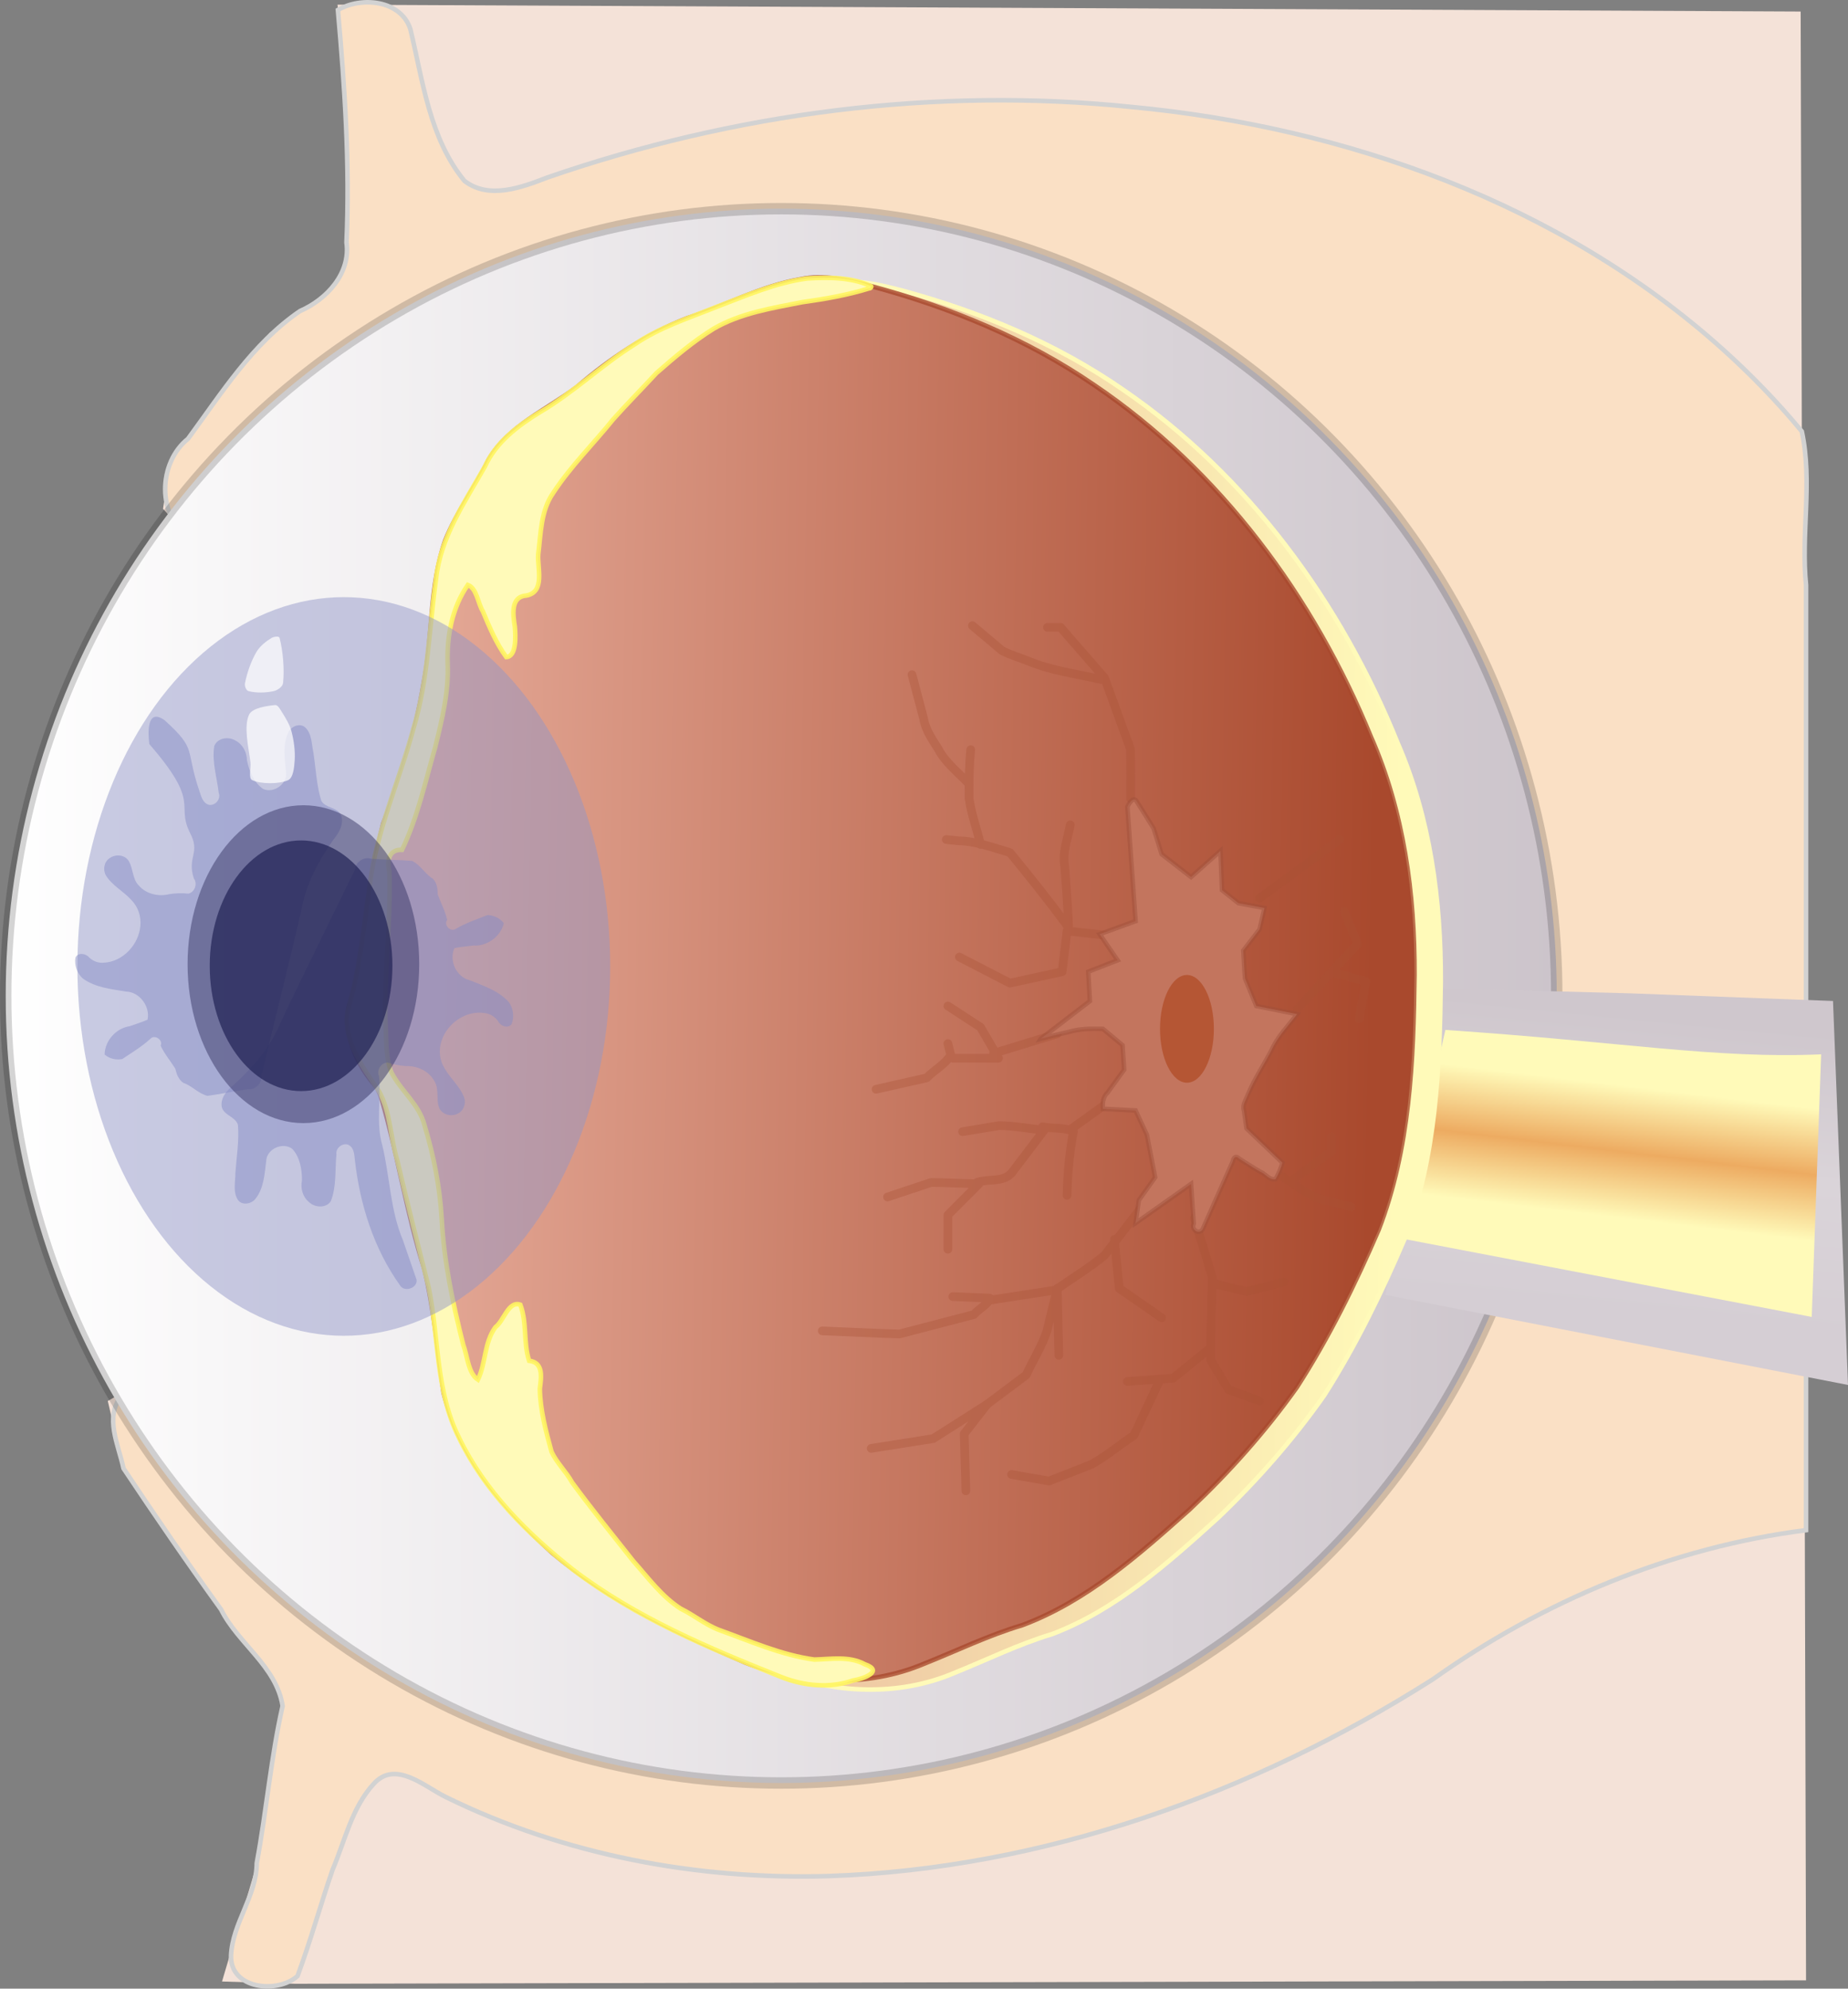
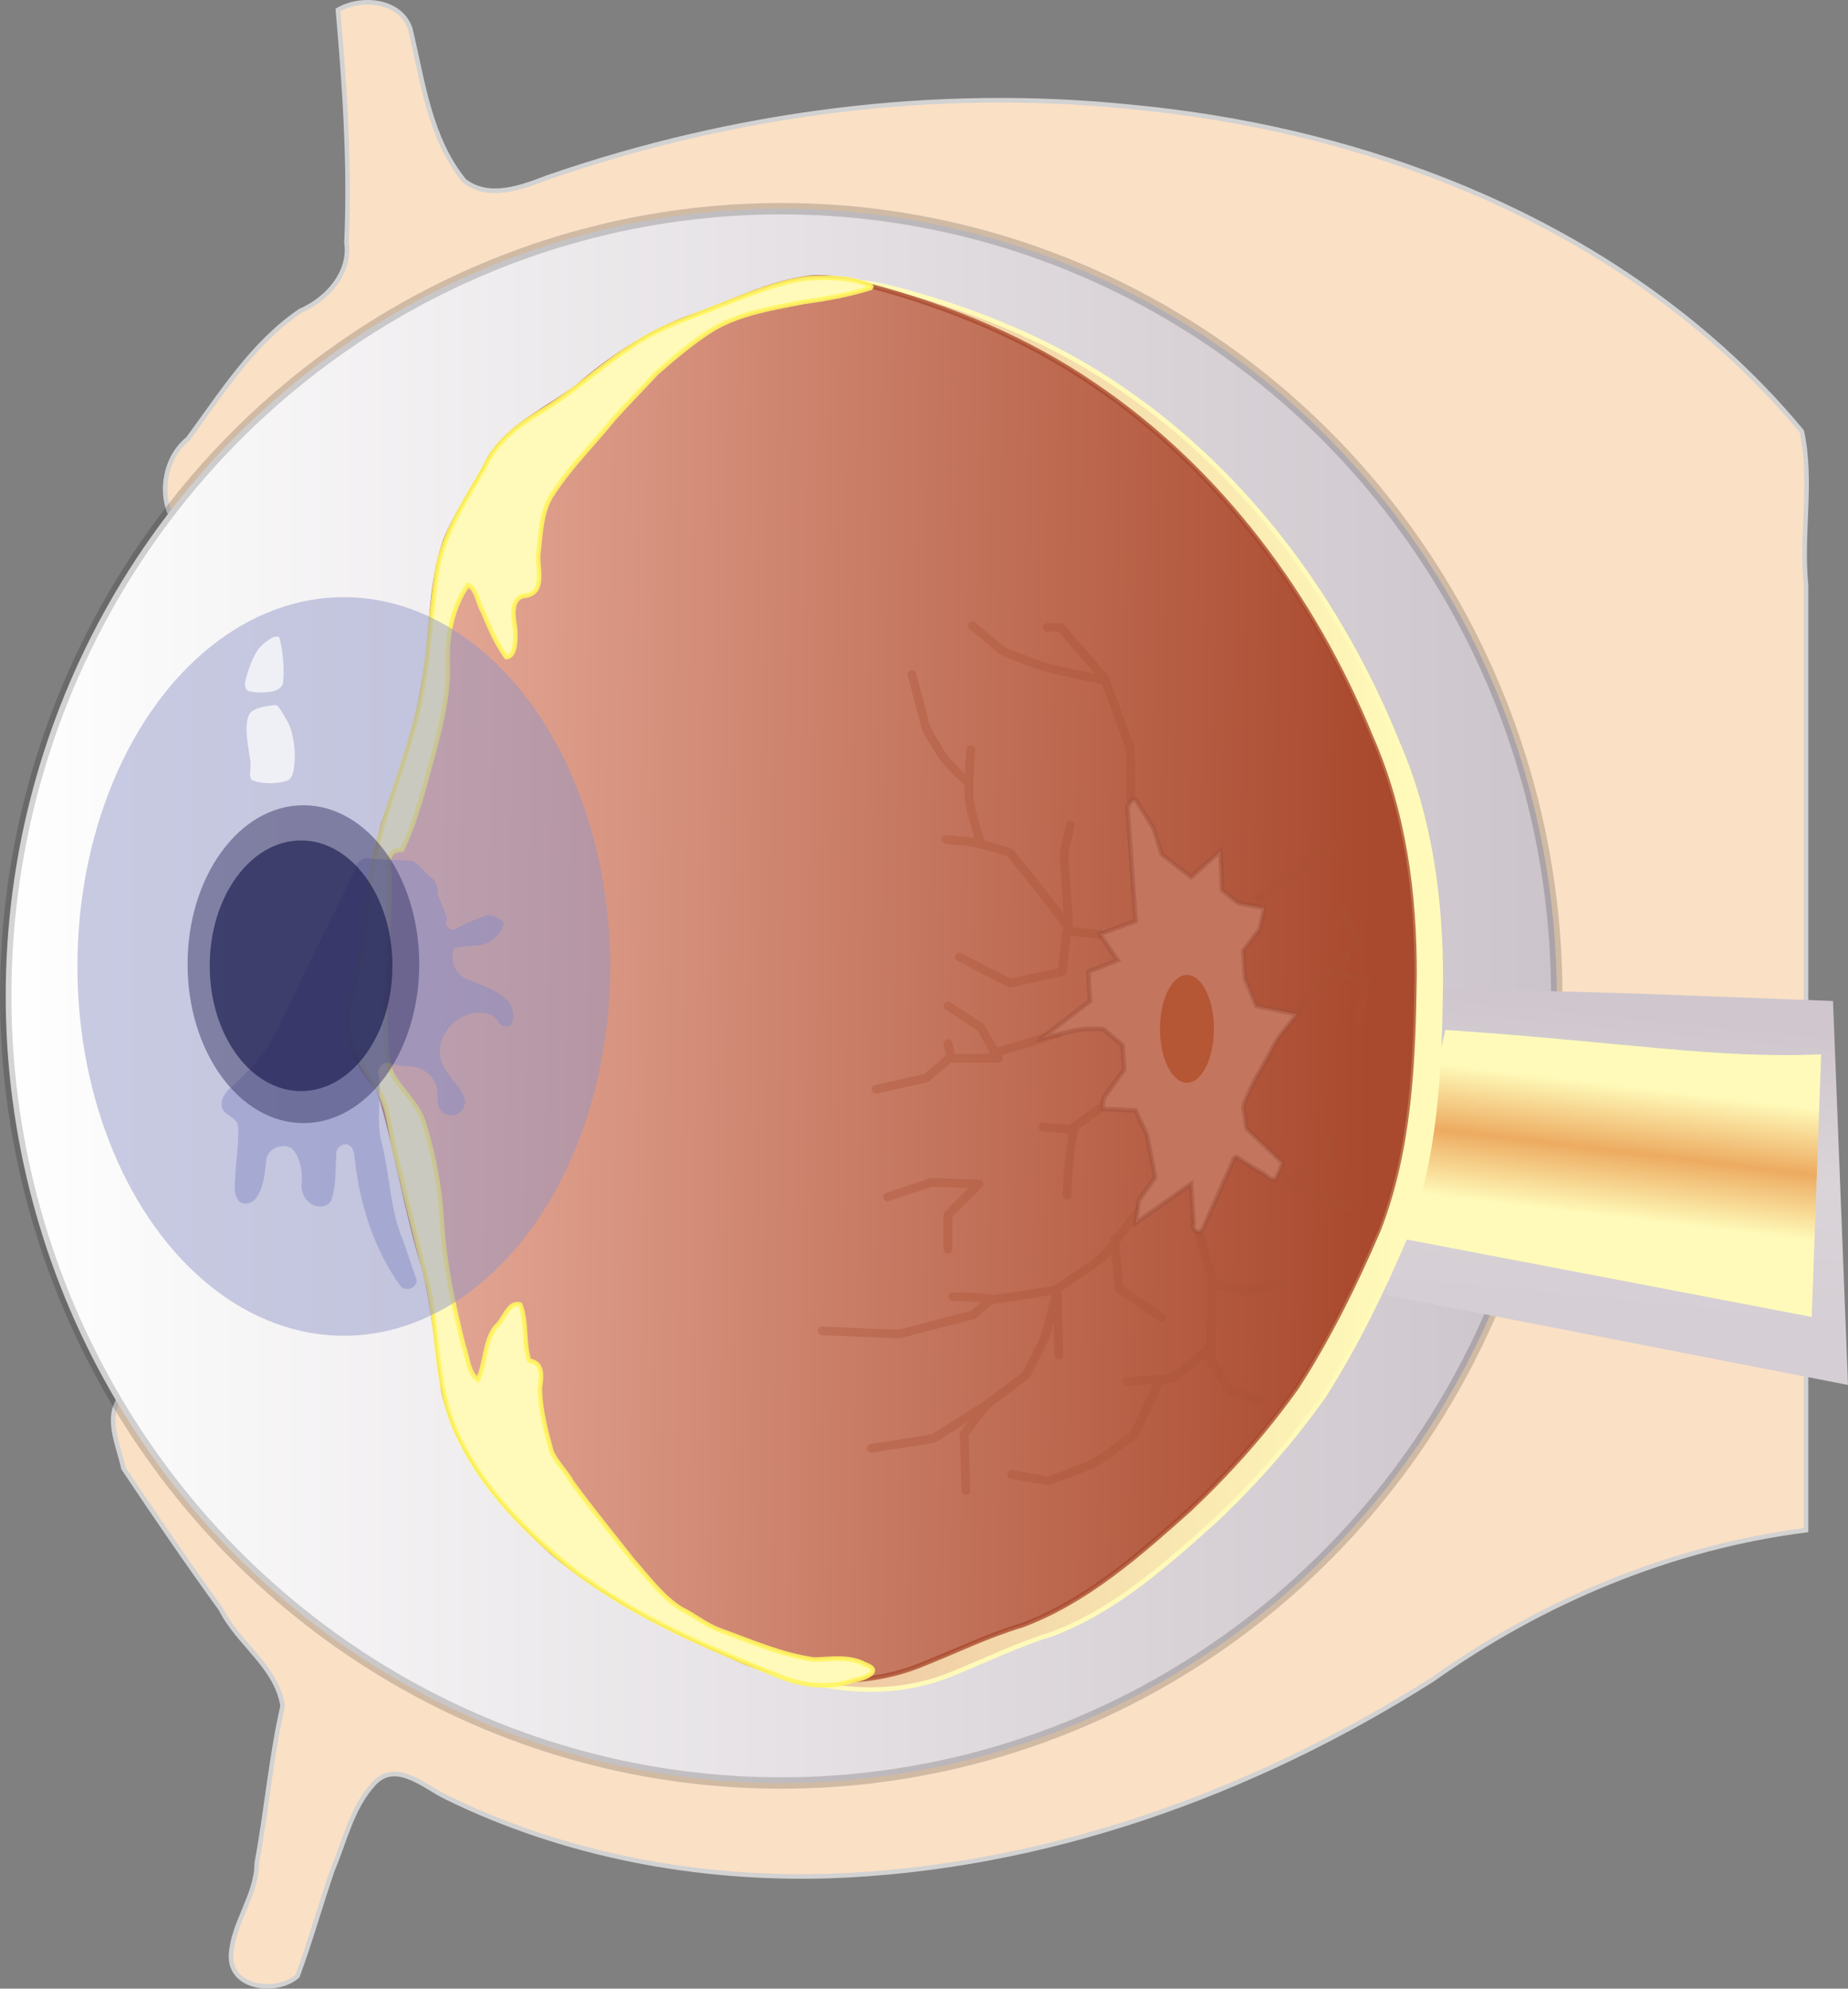
<svg xmlns="http://www.w3.org/2000/svg" width="404.43" height="435.09" version="1.0" viewBox="0 0 404.43 435.09">
  <rect x="0" y="0" width="404.43" height="435.09" fill="#808080" stroke="none" />
  <defs>
    <linearGradient id="linearGradient15078" x1="718.45" x2="207.86" y1="567.99" y2="567.99" gradientTransform="matrix(1.006,0,0,1.021,-102.71,-332.26)" gradientUnits="userSpaceOnUse">
      <stop stop-color="#b2a6b0" offset="0" />
      <stop stop-color="#fff" offset="1" />
    </linearGradient>
    <linearGradient id="linearGradient15080" x1="498.49" x2="292.62" y1="560.01" y2="556.43" gradientTransform="translate(-91.492,-316.11)" gradientUnits="userSpaceOnUse">
      <stop stop-color="#a9492d" offset="0" />
      <stop stop-color="#e3a795" offset="1" />
    </linearGradient>
    <linearGradient id="linearGradient11355" x1="498.49" x2="292.62" y1="560.01" y2="556.43" gradientTransform="matrix(.991 0 0 1.003 -81.25 -316.5)" gradientUnits="userSpaceOnUse">
      <stop stop-color="#fffab9" offset="0" />
      <stop stop-color="#e3a795" offset="1" />
    </linearGradient>
    <linearGradient id="linearGradient18313" x1="295.33" x2="303.64" y1="1533.5" y2="1494.9" gradientTransform="matrix(1.292 0 0 .72 76.492 -808.27)" gradientUnits="userSpaceOnUse">
      <stop stop-color="#fffab9" offset="0" />
      <stop stop-color="#edab61" offset=".5" />
      <stop stop-color="#fffab9" offset="1" />
    </linearGradient>
    <linearGradient id="linearGradient18463" x1="295" x2="304.5" y1="1547.9" y2="1481.9" gradientTransform="matrix(1.419 0 0 .981 39.36 -1201.5)" gradientUnits="userSpaceOnUse">
      <stop stop-color="#d5ced4" offset="0" />
      <stop stop-color="#dad4d9" offset=".5" />
      <stop stop-color="#cfc7cd" offset="1" />
    </linearGradient>
  </defs>
  <g transform="translate(-106.42 -29.722)">
-     <path d="m148.11 147.42-6.01-6.36 1.42-9.55 7.77-11.31 14.15-17.68 15.91-11.32 1.06-6.01v-27.927l-2.12-26.516 320.2 1.5 1.18 430.75-330.66 0.75-16-0.5 8-27 4-28.5 2-6.5-19-26-16.5-24-3.5-15 32-18.5-13.9-170.33z" fill="#f4e2d8" fill-rule="evenodd" />
    <path d="m148.11 147.42c-7.49-4.55-7.1-16.48-0.55-21.69 7.34-9.96 14.11-20.86 24.53-27.96 5.82-2.54 11.12-8.24 10.16-15.01 0.77-16.968-0.39-33.953-1.88-50.855 5.1-3.008 13.78-2.187 15.85 4.164 2.75 11.391 4.17 23.844 11.84 33.234 5.43 4.154 12.55 1.406 18.2-0.763 40.85-14.094 84.7-19.862 127.76-15.421 46.97 4.416 93.88 21.147 129.35 52.951 6.22 5.58 12.05 11.59 17.37 18.03 2.39 11.09-0.23 22.45 0.93 33.63v206.77c-29.44 3.75-57.58 15.51-81.7 32.65-39.47 25.04-85.18 41.42-132.13 43.03-28.8 0.87-57.97-4.58-83.91-17.32-4.69-2.31-11.01-8.16-15.76-2.82-4.78 5.23-6.26 12.42-8.97 18.77-2.66 7.72-4.83 15.59-7.67 23.25-4.5 3.97-14.8 2.8-14.55-4.49 0.33-7.14 5.59-13.02 5.63-20.23 2.13-11.42 3.09-23.04 5.66-34.38-1.38-8.71-9.73-13.61-13.48-21.12-7.33-10.14-14.41-20.46-21.35-30.87-1.07-5.12-4.22-11.15-0.45-15.88 8.09-6.92 18.88-9.67 26.99-16.59 3.91-6.42 0.29-13.89 0.5-20.77-4.34-50.09-8.19-100.21-12.37-150.31z" fill="#fae0c5" fill-rule="evenodd" stroke="#d2d2d2" stroke-width="1px" />
    <ellipse cx="277.39" cy="247.6" rx="169.72" ry="172.22" fill="url(#linearGradient15078)" stroke="#000" stroke-linejoin="round" stroke-opacity=".171" stroke-width="2.496" />
    <g fill-rule="evenodd">
      <path d="m409.63 313.03 10.094-67.127 43.362 1.145 44.485 1.676 3.277 84.007" fill="url(#linearGradient18463)" />
      <path d="m412.46 300.56 10.277-45.501c39.048 2.63 58.976 6.34 82.239 5.338l-2.062 57.45" fill="url(#linearGradient18313)" />
      <g stroke-width="1px">
        <path d="m197.69 271.75c3.538 12.301 5.431 25.033 9.247 37.264 2.161 8.92 2.835 18.12 4.183 27.181 3.469 14.097 13.162 25.575 23.55 35.147 12.409 10.565 27.217 17.689 42.015 24.151 12.251 4.786 26.325 5.468 38.556 0.261 7.126-2.87 14.045-6.291 21.409-8.508 13.975-5.288 25.334-15.502 36.306-25.415 8.554-8.167 16.433-17.107 23.252-26.809 6.958-10.916 12.647-22.615 17.722-34.525 6.829-17.799 7.572-37.124 7.8-55.997 0.059-17.779-2.309-35.84-9.446-52.224-12.379-30.702-32.757-58.585-60.054-77.268-14.669-10.174-31.33-17.087-48.447-21.732-4.986-1.264-10.159-2.609-15.303-1.475-8.593 1.525-16.334 5.829-24.551 8.559-8.831 3.462-16.741 8.9-23.897 15.1-6.571 5.027-14.838 8.478-19.149 15.973-2.894 6.03-6.938 11.468-9.386 17.709-3.519 10.084-2.656 20.99-4.708 31.375-1.715 10.555-4.857 20.829-8.762 30.743-3.42 13.144-2.934 27.08-7.434 39.973-1.209 6.512 1.705 13.114 5.967 17.88 0.466 0.843 0.862 1.716 1.13 2.639z" fill="url(#linearGradient11355)" stroke="#fffab9" />
        <path d="m189.94 270.18c3.57 12.26 5.48 24.95 9.33 37.14 2.18 8.89 2.86 18.06 4.22 27.09 3.5 14.05 13.28 25.49 23.76 35.03 12.52 10.53 27.46 17.63 42.39 24.07 12.36 4.77 26.56 5.45 38.9 0.26 7.19-2.86 14.17-6.27 21.6-8.48 14.1-5.27 25.56-15.45 36.63-25.33 8.63-8.14 16.58-17.05 23.46-26.72 7.02-10.88 12.76-22.54 17.88-34.41 6.89-17.74 7.64-37 7.87-55.81 0.06-17.72-2.33-35.72-9.53-52.05-12.49-30.6-33.05-58.39-60.59-77.01-14.8-10.14-31.61-17.03-48.88-21.66-5.03-1.26-10.25-2.6-15.44-1.47-8.67 1.52-16.48 5.81-24.77 8.53-8.91 3.45-16.89 8.87-24.11 15.05-6.63 5.01-14.97 8.45-19.32 15.92-2.92 6.01-7 11.43-9.47 17.65-3.55 10.05-2.68 20.92-4.75 31.27-1.73 10.52-4.9 20.76-8.84 30.64-3.45 13.1-2.96 26.99-7.5 39.84-1.22 6.49 1.72 13.07 6.02 17.82 0.47 0.84 0.87 1.71 1.14 2.63z" fill="url(#linearGradient15080)" stroke="#a9492d" stroke-opacity=".783" />
        <path d="m296.98 92.297c-4.31-1.96-9.27-1.93-13.91-1.66-6.88 0.92-13.31 3.75-19.75 6.19-6.13 2.47-12.52 4.48-18.03 8.25-7.24 4.52-13.4 10.56-20.79 14.86-4.8 2.96-9.56 6.55-11.95 11.83-4.39 7.77-9.73 15.45-10.7 24.57-1.55 10.9-1.71 22.06-4.92 32.68-3.09 11.45-8.1 22.4-9.57 34.25-1.36 9.27-2.19 18.66-4.87 27.67-1.05 6.68 3.47 12.39 6.92 17.62 2.54 4.64 2.42 10.13 3.97 15.11 2.16 9.28 4.54 18.51 6.86 27.75 2.24 10.94 1.49 22.62 6.62 32.84 5.6 11.67 15 21.04 25.06 28.96 13.68 10.42 29.69 17.13 45.55 23.44 4.97 1.95 10.55 2.49 15.65 0.73 2.26-0.34 6.84-2.04 2.56-3.55-3.43-1.85-7.35-1.11-11.04-1.02-7.31-1-14.12-4.07-21.01-6.54-2.95-1.17-5.42-3.23-8.26-4.61-4.14-2.66-7.09-6.74-10.32-10.36-4.51-5.72-9.12-11.37-13.42-17.24-1.31-2.38-3.37-4.27-4.51-6.73-1.24-4.5-2.48-9.09-2.56-13.78 0.29-2.39 0.9-5.73-2.34-6.12-1.3-3.94-0.43-8.34-1.93-12.26-2.6-0.94-3.59 3.53-5.44 4.9-2.48 3.35-2.08 7.86-3.84 11.5-2.14-1.4-2.3-5.22-3.22-7.67-2.27-9-4.21-18.12-4.7-27.42-0.39-6.95-1.73-13.85-3.75-20.51-1.14-4.62-5.19-7.56-7.28-11.67-1.34-3.45-1.02-7.3-1.29-10.94-0.27-10.98 1.21-21.94 0.87-32.92-0.6-2.34-0.14-4.93 2.77-4.8 3.39-7.08 5.08-14.86 7.24-22.39 1.49-6 3.01-12.12 2.74-18.35-0.21-5.99 0.94-12.22 4.41-17.21 1.97 0.73 2.19 4 3.3 5.8 1.44 3.45 2.91 6.95 5.11 9.98 2.27-0.08 2.07-4.62 1.88-6.65-0.38-2.45-1.04-6.52 2.47-6.8 4.24-0.74 2.43-6.04 2.65-9.03 0.58-4.54 0.53-9.51 3.27-13.42 3.81-5.83 8.81-10.74 13.16-16.14 3.07-3.44 6.32-6.71 9.45-10.1 3.97-3.48 8.04-6.93 12.54-9.72 5.88-3.4 12.71-4.47 19.27-5.77 5-0.7 10-1.55 14.82-3.06 0.18 0.08 0.57-0.39 0.26-0.49z" fill="#fffab9" stroke="#fff561" stroke-opacity=".901" />
      </g>
    </g>
    <g transform="translate(-92.563,-316.11)" fill="none" opacity=".344" stroke="#a85035" stroke-linecap="round" stroke-linejoin="round" stroke-width="1.9">
      <path d="m410.36 672.01c-0.12-4.17-0.24-8.34-0.36-12.5 1.67-2.15 3.33-4.29 5-6.43l-11.79 7.5c-4.52 0.71-9.04 1.43-13.57 2.14" />
      <path d="m415 653.08c2.86-2.15 5.71-4.29 8.57-6.43 1.48-3.26 3.48-6.31 4.56-9.72 0.75-3.07 1.49-6.14 2.23-9.21 0.12 4.88 0.24 9.76 0.35 14.64" />
      <path d="m378.93 637.01c5.63 0.21 11.26 0.52 16.89 0.68l16.32-4.26c0.94-1.19 3.47-2.47 3.4-3.59l-8.04-0.33" />
      <path d="m416.07 630.22c4.64-0.71 9.29-1.43 13.93-2.14 3.54-2.58 7.37-4.81 10.72-7.62 3.1-4.01 6.19-8.02 9.28-12.03" />
      <path d="m453.21 634.15c-3.09-2.14-6.19-4.29-9.28-6.43-0.36-3.57-0.72-7.14-1.07-10.71" />
      <path d="m406.43 619.15v-7.5c2.26-2.26 4.52-4.53 6.78-6.79-3.48-0.09-6.97-0.29-10.46-0.32l-9.54 3.18" />
-       <path d="m412.86 604.51c2.45-0.85 5.61 0.09 7.52-2.05 2.37-3.13 4.75-6.25 7.12-9.38-3.31-0.28-6.6-0.98-9.92-0.97-2.64 0.44-5.29 0.88-7.94 1.32" />
      <path d="m427.14 592.36c2.23 0.48 4.64 0.03 6.75 1.03-0.81 4.51-1.29 9.08-1.37 13.67l-0.02 0.3" />
      <path d="m433.57 592.72c2.98-2.14 5.95-4.29 8.93-6.43" />
      <path d="m390.71 584.15c3.69-0.84 7.39-1.67 11.08-2.5 1.67-1.76 4-2.87 5.26-5-0.2-0.84-0.41-1.67-0.62-2.5" />
      <path d="m407.5 577.36h10l-3.93-6.78-7.14-4.65" />
      <path d="m416.43 576.29c4.64-1.43 9.28-2.86 13.93-4.28" />
      <path d="m408.93 555.22c3.69 1.9 7.38 3.81 11.07 5.71 3.81-0.83 7.62-1.66 11.43-2.5 0.36-2.97 0.71-5.95 1.07-8.92 4.29 0.47 8.57 0.95 12.86 1.42" />
      <path d="m433.21 526.29c-0.52 2.96-1.77 5.89-1.23 8.95 0.36 4.51 0.68 9.03 0.88 13.55-4.1-5.62-8.45-11.05-12.86-16.43-3.68-1.06-7.32-2.49-11.21-2.57-0.9-0.09-1.81-0.19-2.72-0.28" />
      <path d="m413.57 530.58c-0.79-3.36-2.03-6.64-2.5-10.06-0.04-3.55 0-7.12 0.36-10.66" />
      <path d="m411.07 517.36c-2.33-2.5-5.18-4.61-6.78-7.71-1.34-2.11-2.82-4.22-3.21-6.74-0.84-3.16-1.67-6.32-2.51-9.48" />
      <path d="m446.43 520.58c-0.03-3.61 0.05-7.22-0.04-10.82-1.89-5.21-3.78-10.41-5.68-15.61-3.21-3.69-6.42-7.38-9.64-11.07h-2.86" />
      <path d="m440 494.51c-5.34-1.26-10.86-1.9-15.94-4.04-1.93-0.77-3.96-1.34-5.78-2.29-2.17-1.82-4.33-3.64-6.49-5.46" />
      <path d="m460.36 612.36c1.29 4.33 2.68 8.63 3.92 12.97-0.14 6.04-0.42 12.07-0.35 18.1 1.31 2.15 2.62 4.29 3.93 6.43 2.26 0.84 4.52 1.67 6.78 2.5" />
      <path d="m464.64 626.65c2.38 0.59 4.76 1.19 7.15 1.78 2.73-0.71 5.47-1.42 8.21-2.14" />
      <path d="m463.21 641.29c-2.5 2.02-5 4.05-7.5 6.07-3.33 0.24-6.66 0.48-10 0.72" />
      <path d="m452.5 648.43c-1.79 3.81-3.57 7.62-5.36 11.43-3.12 2.08-6.01 4.53-9.28 6.35-3.1 1.22-6.19 2.44-9.29 3.65-2.74-0.47-5.47-0.95-8.21-1.43" />
      <path d="m478.21 602.36c2.97 1.8 5.71 4.01 8.83 5.52 2.53 0.66 5.07 1.32 7.6 1.98" />
      <path d="m482.14 603.79c2.74-2.02 5.48-4.05 8.22-6.07v-3.21" />
      <path d="m482.86 566.65c4.4-4.76 8.81-9.53 13.21-14.29-0.95-2.38-1.9-4.76-2.86-7.14" />
      <path d="m490.36 558.43c2.5 0.72 5 1.43 7.5 2.15-0.48 2.73-0.96 5.47-1.43 8.21" />
      <path d="m474.64 542.36c5.84-4.28 11.67-8.57 17.5-12.85" />
    </g>
    <path d="m334.22 256.97c3.57-2.74 7.14-5.48 10.72-8.22-0.12-2.14-0.24-4.28-0.36-6.43 2.14-0.83 4.28-1.66 6.43-2.5-1.31-1.9-2.62-3.81-3.93-5.71 2.62-0.95 5.24-1.91 7.86-2.86-0.6-8.33-1.19-16.67-1.79-25 0.34-0.79 1.44-2.51 2.12-1.05 1.21 1.92 2.43 3.82 3.61 5.75 0.59 1.88 1.18 3.77 1.77 5.66 2.14 1.66 4.29 3.33 6.43 5 2.14-1.91 4.28-3.81 6.43-5.72 0.12 2.86 0.24 5.72 0.35 8.58 1.19 0.95 2.39 1.9 3.58 2.85 1.9 0.36 3.81 0.72 5.71 1.07-0.36 1.55-0.71 3.1-1.07 4.65-1.19 1.54-2.38 3.09-3.57 4.64 0.13 2.04 0.21 4.08 0.38 6.12 0.82 2.01 1.65 4.02 2.47 6.02 2.98 0.6 5.96 1.19 8.93 1.79-1.96 2.58-4.31 4.93-5.63 7.94-1.71 3.26-3.77 6.35-5.18 9.76-0.39 1.08-1.23 2.16-0.82 3.36 0.19 1.31 0.37 2.63 0.56 3.94l7.86 7.5c-0.35 1.26-0.86 2.47-1.52 3.6-1.38 0.26-2.17-1.17-3.32-1.62-1.6-0.9-3.13-1.94-4.69-2.91-0.64-0.74-1.23-0.13-1.32 0.61-2.22 4.99-4.44 9.97-6.65 14.96-0.87 1.16-2.56-0.09-1.92-1.29-0.19-2.9-0.39-5.8-0.58-8.71-4.05 2.86-8.1 5.72-12.14 8.57 0.23-1.66 0.47-3.33 0.71-5 1.19-1.66 2.38-3.33 3.57-5-0.61-3.11-1.18-6.23-1.81-9.33-0.82-1.77-1.65-3.54-2.47-5.31-2.39-0.12-4.77-0.24-7.15-0.36-0.15-1.24 0.03-2.69 1.03-3.56 1.2-1.67 2.41-3.34 3.62-5.01-0.12-1.78-0.24-3.57-0.36-5.36l-4.29-3.57c-2.53-0.05-5.11-0.07-7.56 0.7-2.01 0.44-4.02 0.92-6.01 1.45z" fill="#c3755e" fill-rule="evenodd" stroke="#9d503a" stroke-opacity=".434" stroke-width="1px" />
    <ellipse cx="366.18" cy="254.82" rx="5.893" ry="11.786" fill="#b55634" stroke-width=".569" />
    <ellipse cx="181.66" cy="241.17" rx="58.301" ry="80.802" fill="#9195c8" opacity=".483" stroke-width=".407" />
    <path d="m202.21 225.37c0.67 1.88 1.64 3.66 2.08 5.62-0.87 1.06 0.75 2.76 1.86 1.96 2.19-1.29 4.62-2.1 6.97-3.03 1.37 0.04 2.74 0.69 3.56 1.79-0.69 2.94-3.7 5.11-6.7 4.88-1.37 0.19-2.76 0.28-4.11 0.57-1.23 2.69 0.41 6.32 3.33 7.02 3.04 1.22 6.34 2.29 8.59 4.81 0.98 1.36 1.21 3.23 0.6 4.8-0.79 1.05-2.43 0.42-2.94-0.6-0.67-1.01-1.74-1.68-2.94-1.82-4.11-0.67-8.29 2.27-9.49 6.17-0.65 1.98-0.39 4.21 0.73 5.97 1.28 2.25 3.43 3.97 4.29 6.46 0.4 1.35-0.25 2.97-1.61 3.48-1.49 0.68-3.6 0-4.01-1.7-0.54-1.81 0.11-3.87-0.96-5.54-1.19-2.17-3.73-3.33-6.15-3.24-1.38-0.09-2.74-0.35-4.05-0.78-1.42-0.02-2.51 1.7-1.89 2.98 0.49 5.02-0.71 10.17 0.71 15.1 1.67 6.9 1.73 14.19 4.52 20.79 1 2.9 1.99 5.8 3 8.69 0.18 1.83-2.73 2.77-3.65 1.17-5.7-7.96-8.73-17.57-9.85-27.23-0.14-1.23-0.13-2.77-1.36-3.46-1.28-0.62-2.94 0.67-2.69 2.06-0.34 3.41 0.05 6.97-1.23 10.23-1.06 1.62-3.55 1.43-4.81 0.17-1.37-1.12-1.87-3.05-1.5-4.74-0.01-2.42-0.44-5.04-2.13-6.88-2.08-1.56-5.61 0.02-5.7 2.65-0.36 2.84-0.5 5.93-2.34 8.27-0.88 1.17-2.99 1.55-3.88 0.21-1.1-1.73-0.52-3.86-0.53-5.78 0.24-3.52 0.85-7.05 0.56-10.59-0.55-1.86-3.18-2.06-3.56-4.03-0.26-2.01 1.27-3.65 2.73-4.81 4.06-3.74 7.82-8.01 9.98-13.15 3.23-6.91 6.64-13.74 9.97-20.6 2.18-4.45 4.35-8.89 6.53-13.34 0.11-1.63 1.98-2.84 3.52-2.29 2.98 0.22 5.96 0.22 8.94 0.46 1.86 0.89 2.83 2.87 4.58 3.92 0.85 0.89 1.03 2.19 1.03 3.38z" fill="#868bc5" fill-rule="evenodd" opacity=".483" />
-     <path d="m144.8 263.55c-1.06-1.69-2.38-3.22-3.23-5.05 0.62-1.22-1.32-2.54-2.23-1.51-1.87 1.72-4.07 3.03-6.17 4.44-1.35 0.26-2.82-0.08-3.85-0.99 0.04-3.02 2.52-5.78 5.5-6.2 1.3-0.47 2.63-0.86 3.89-1.43 0.62-2.89-1.75-6.09-4.75-6.15-3.23-0.54-6.69-0.88-9.42-2.86-1.25-1.12-1.88-2.9-1.61-4.56 0.55-1.2 2.28-0.93 3-0.04 0.86 0.84 2.06 1.27 3.26 1.15 4.15-0.23 7.61-3.99 7.95-8.06 0.21-2.07-0.52-4.2-1.99-5.68-1.73-1.92-4.2-3.14-5.57-5.39-0.68-1.23-0.39-2.95 0.83-3.74 1.31-0.98 3.52-0.77 4.28 0.81 0.91 1.65 0.72 3.79 2.12 5.19 1.63 1.87 4.36 2.47 6.7 1.86 1.37-0.2 2.76-0.25 4.13-0.1 1.39-0.29 2.08-2.2 1.2-3.32-1.55-4.8 1.56-5.54-0.88-10.06-3.11-6.37 2.55-6.22-8.86-19.34-0.3-2.32-0.62-8.03 3.33-5.23 7.27 6.56 4.45 6.21 7.6 15.42 0.4 1.17 0.73 2.68 2.07 3.08 1.38 0.34 2.73-1.28 2.19-2.58-0.39-3.41-1.53-6.81-0.98-10.26 0.69-1.81 3.16-2.15 4.66-1.19 1.58 0.8 2.48 2.58 2.49 4.31 0.52 2.36 1.49 4.83 3.54 6.26 2.37 1.09 5.47-1.22 5-3.8-0.25-2.85-0.78-5.91 0.53-8.59 0.6-1.32 2.58-2.15 3.74-1.02 1.45 1.45 1.33 3.66 1.75 5.53 0.52 3.49 0.67 7.06 1.71 10.46 0.94 1.7 3.55 1.34 4.34 3.18 0.69 1.91-0.46 3.84-1.64 5.28-3.17 4.52-5.92 9.5-6.94 14.98-1.68 7.45-3.55 14.84-5.34 22.26-1.17 4.8-2.35 9.61-3.52 14.42 0.23 1.62-1.34 3.2-2.96 2.99-2.95 0.42-5.87 1.06-8.82 1.46-2.01-0.47-3.39-2.2-5.32-2.85-1.02-0.69-1.48-1.92-1.73-3.08z" fill="#868bc5" fill-rule="evenodd" opacity=".483" />
+     <path d="m144.8 263.55z" fill="#868bc5" fill-rule="evenodd" opacity=".483" />
    <ellipse cx="172.82" cy="240.67" rx="25.348" ry="34.772" fill="#353362" opacity=".483" stroke-width=".176" />
    <ellipse cx="172.31" cy="241.02" rx="19.99" ry="27.421" fill="#1d1f52" opacity=".667" stroke-width=".139" />
    <path d="m161.62 200.41c1.84 0.87 5.9 0.9 7.86 0 1.13-0.52 1.33-2.82 1.43-4.29 0.14-2.1-0.17-4.38-0.71-6.43-0.41-1.52-1.31-2.94-2.15-4.28-0.35-0.57-0.83-1.49-1.43-1.43-1.78 0.18-5.02 0.6-5.71 2.14-1.18 2.63-0.12 6.93 0.32 10.37 0.17 1.3-0.52 3.48 0.39 3.92z" fill="#fff" fill-rule="evenodd" opacity=".717" />
    <path d="m160.79 180.92c1.57 0.44 3.86 0.4 5.56 0 0.82-0.19 1.93-0.94 2.02-1.77 0.33-3.04-0.04-7.06-0.76-9.85-0.13-0.5-1.29-0.28-1.77 0-1.2 0.73-2.54 1.78-3.28 3.03-1.2 2.04-2.06 4.56-2.52 6.82-0.13 0.6 0.21 1.62 0.75 1.77z" fill="#fff" fill-rule="evenodd" opacity=".717" />
  </g>
</svg>